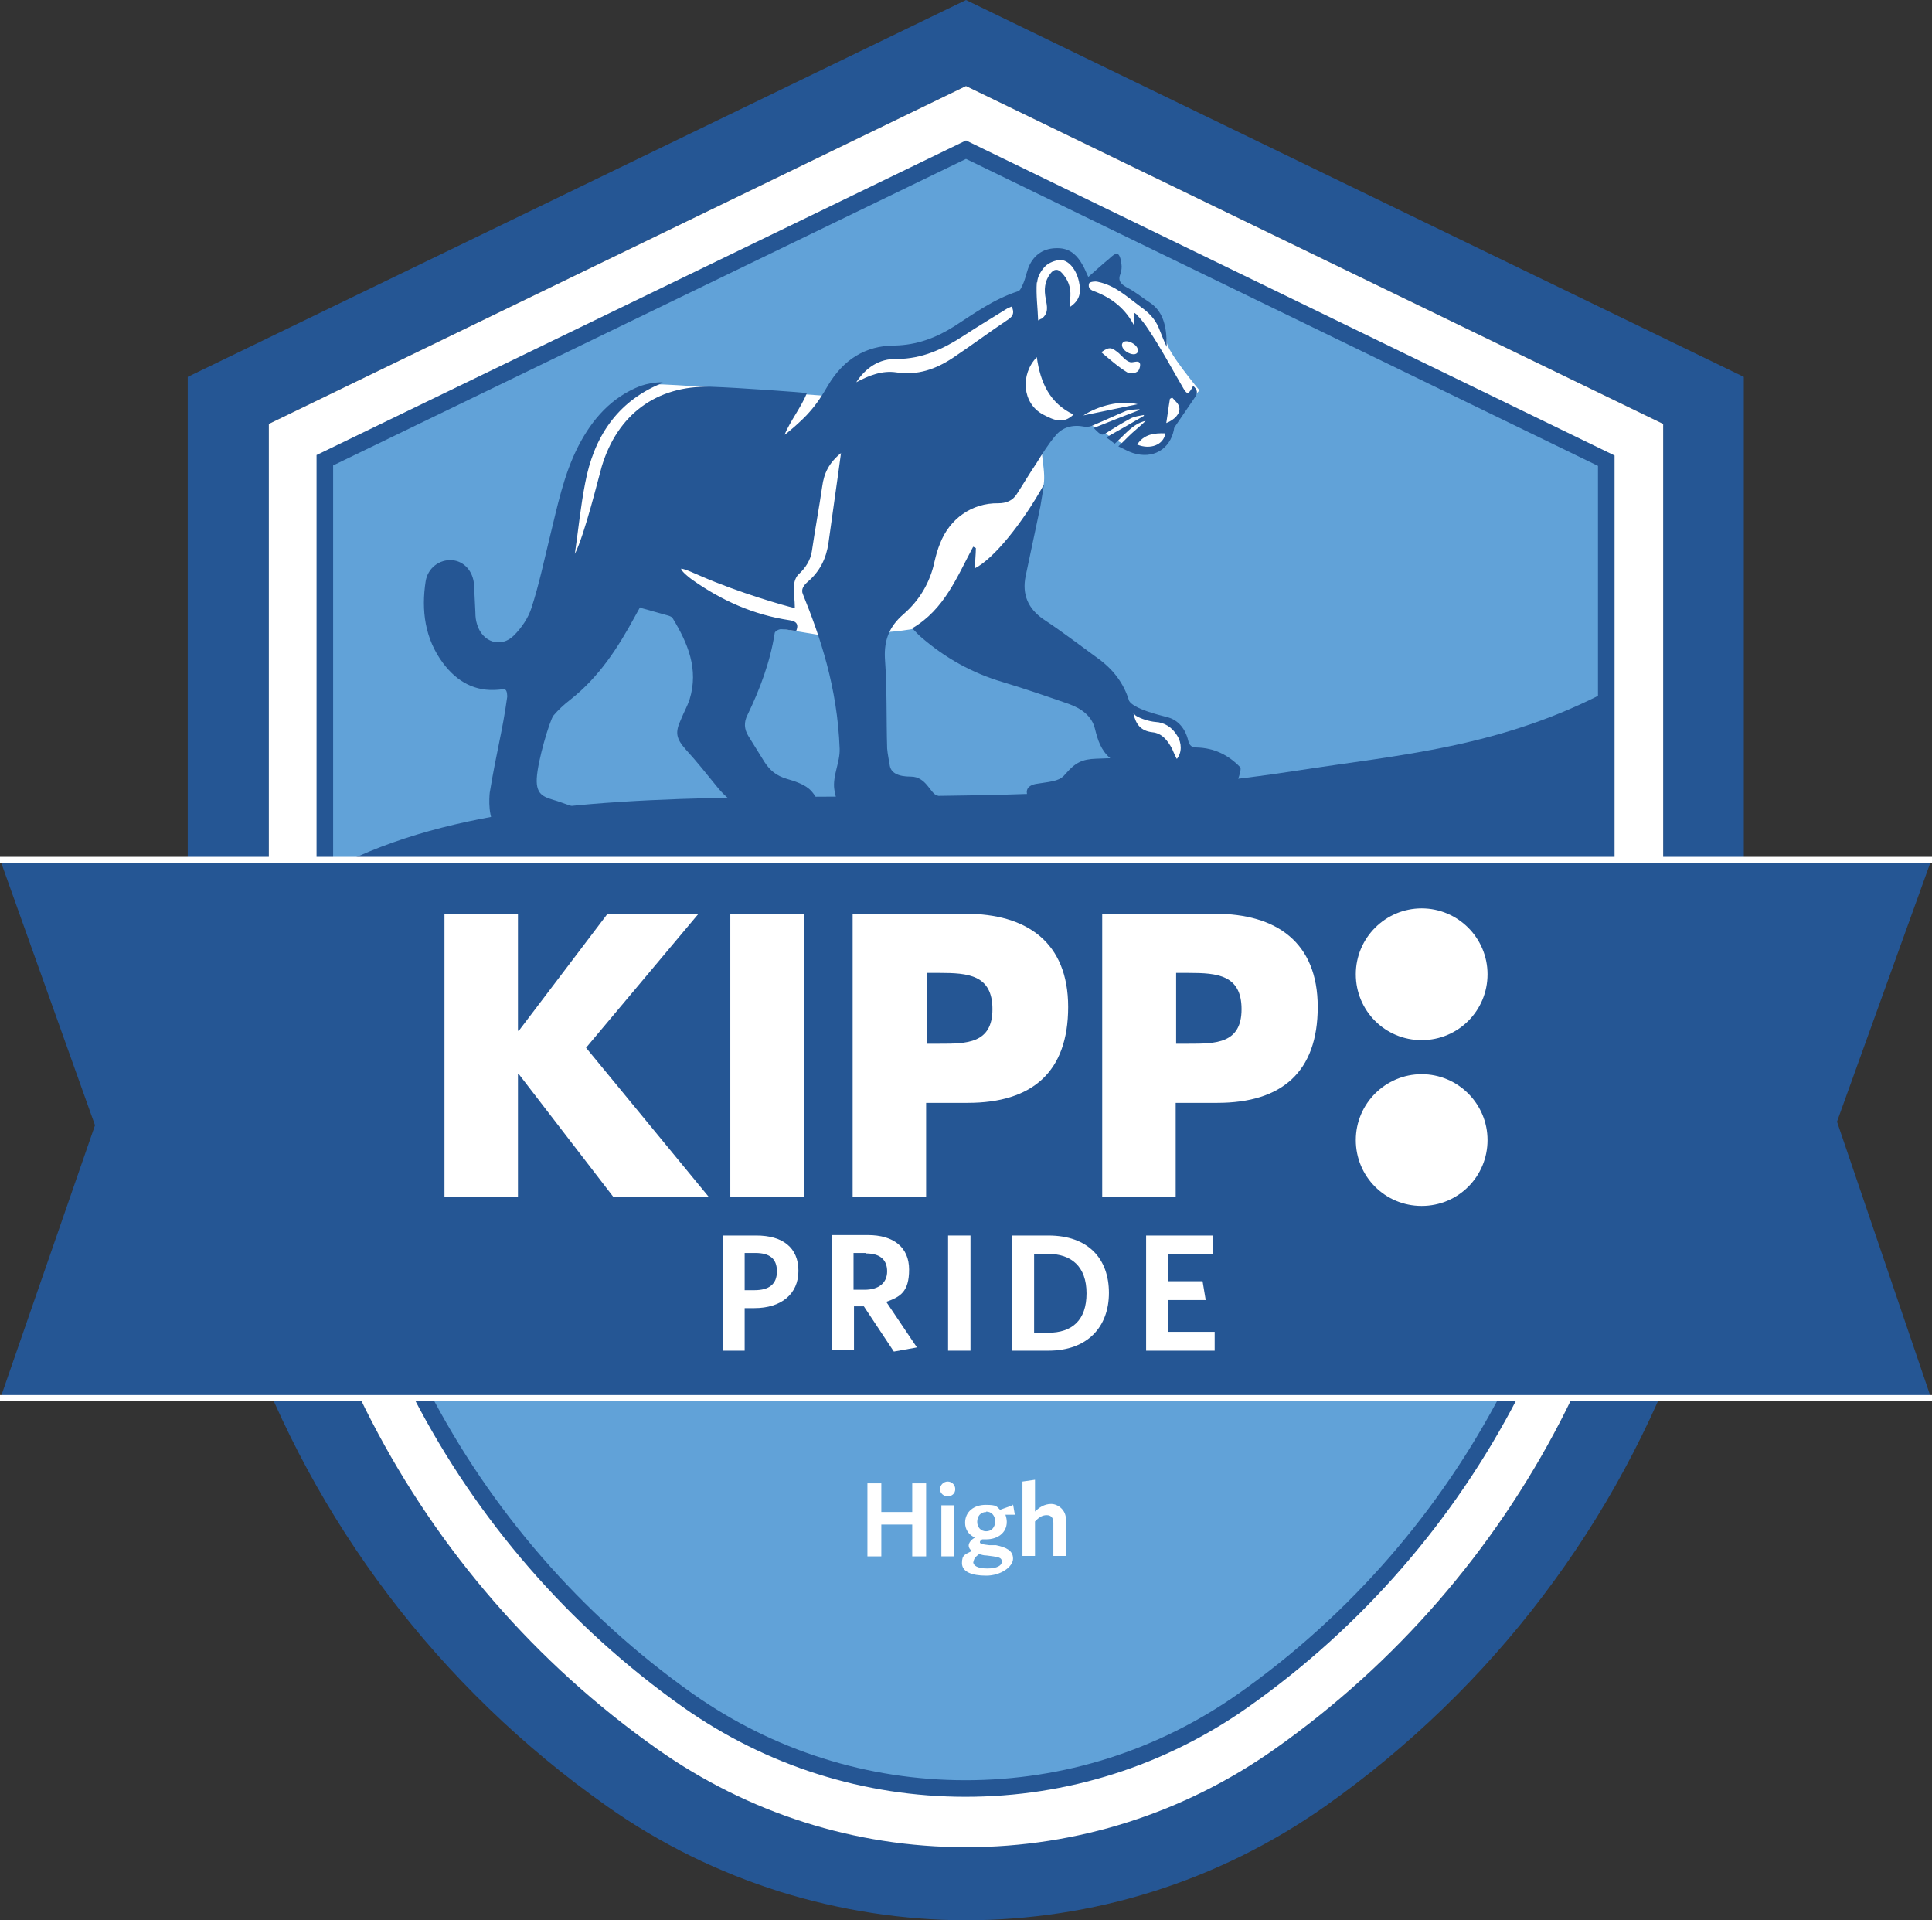
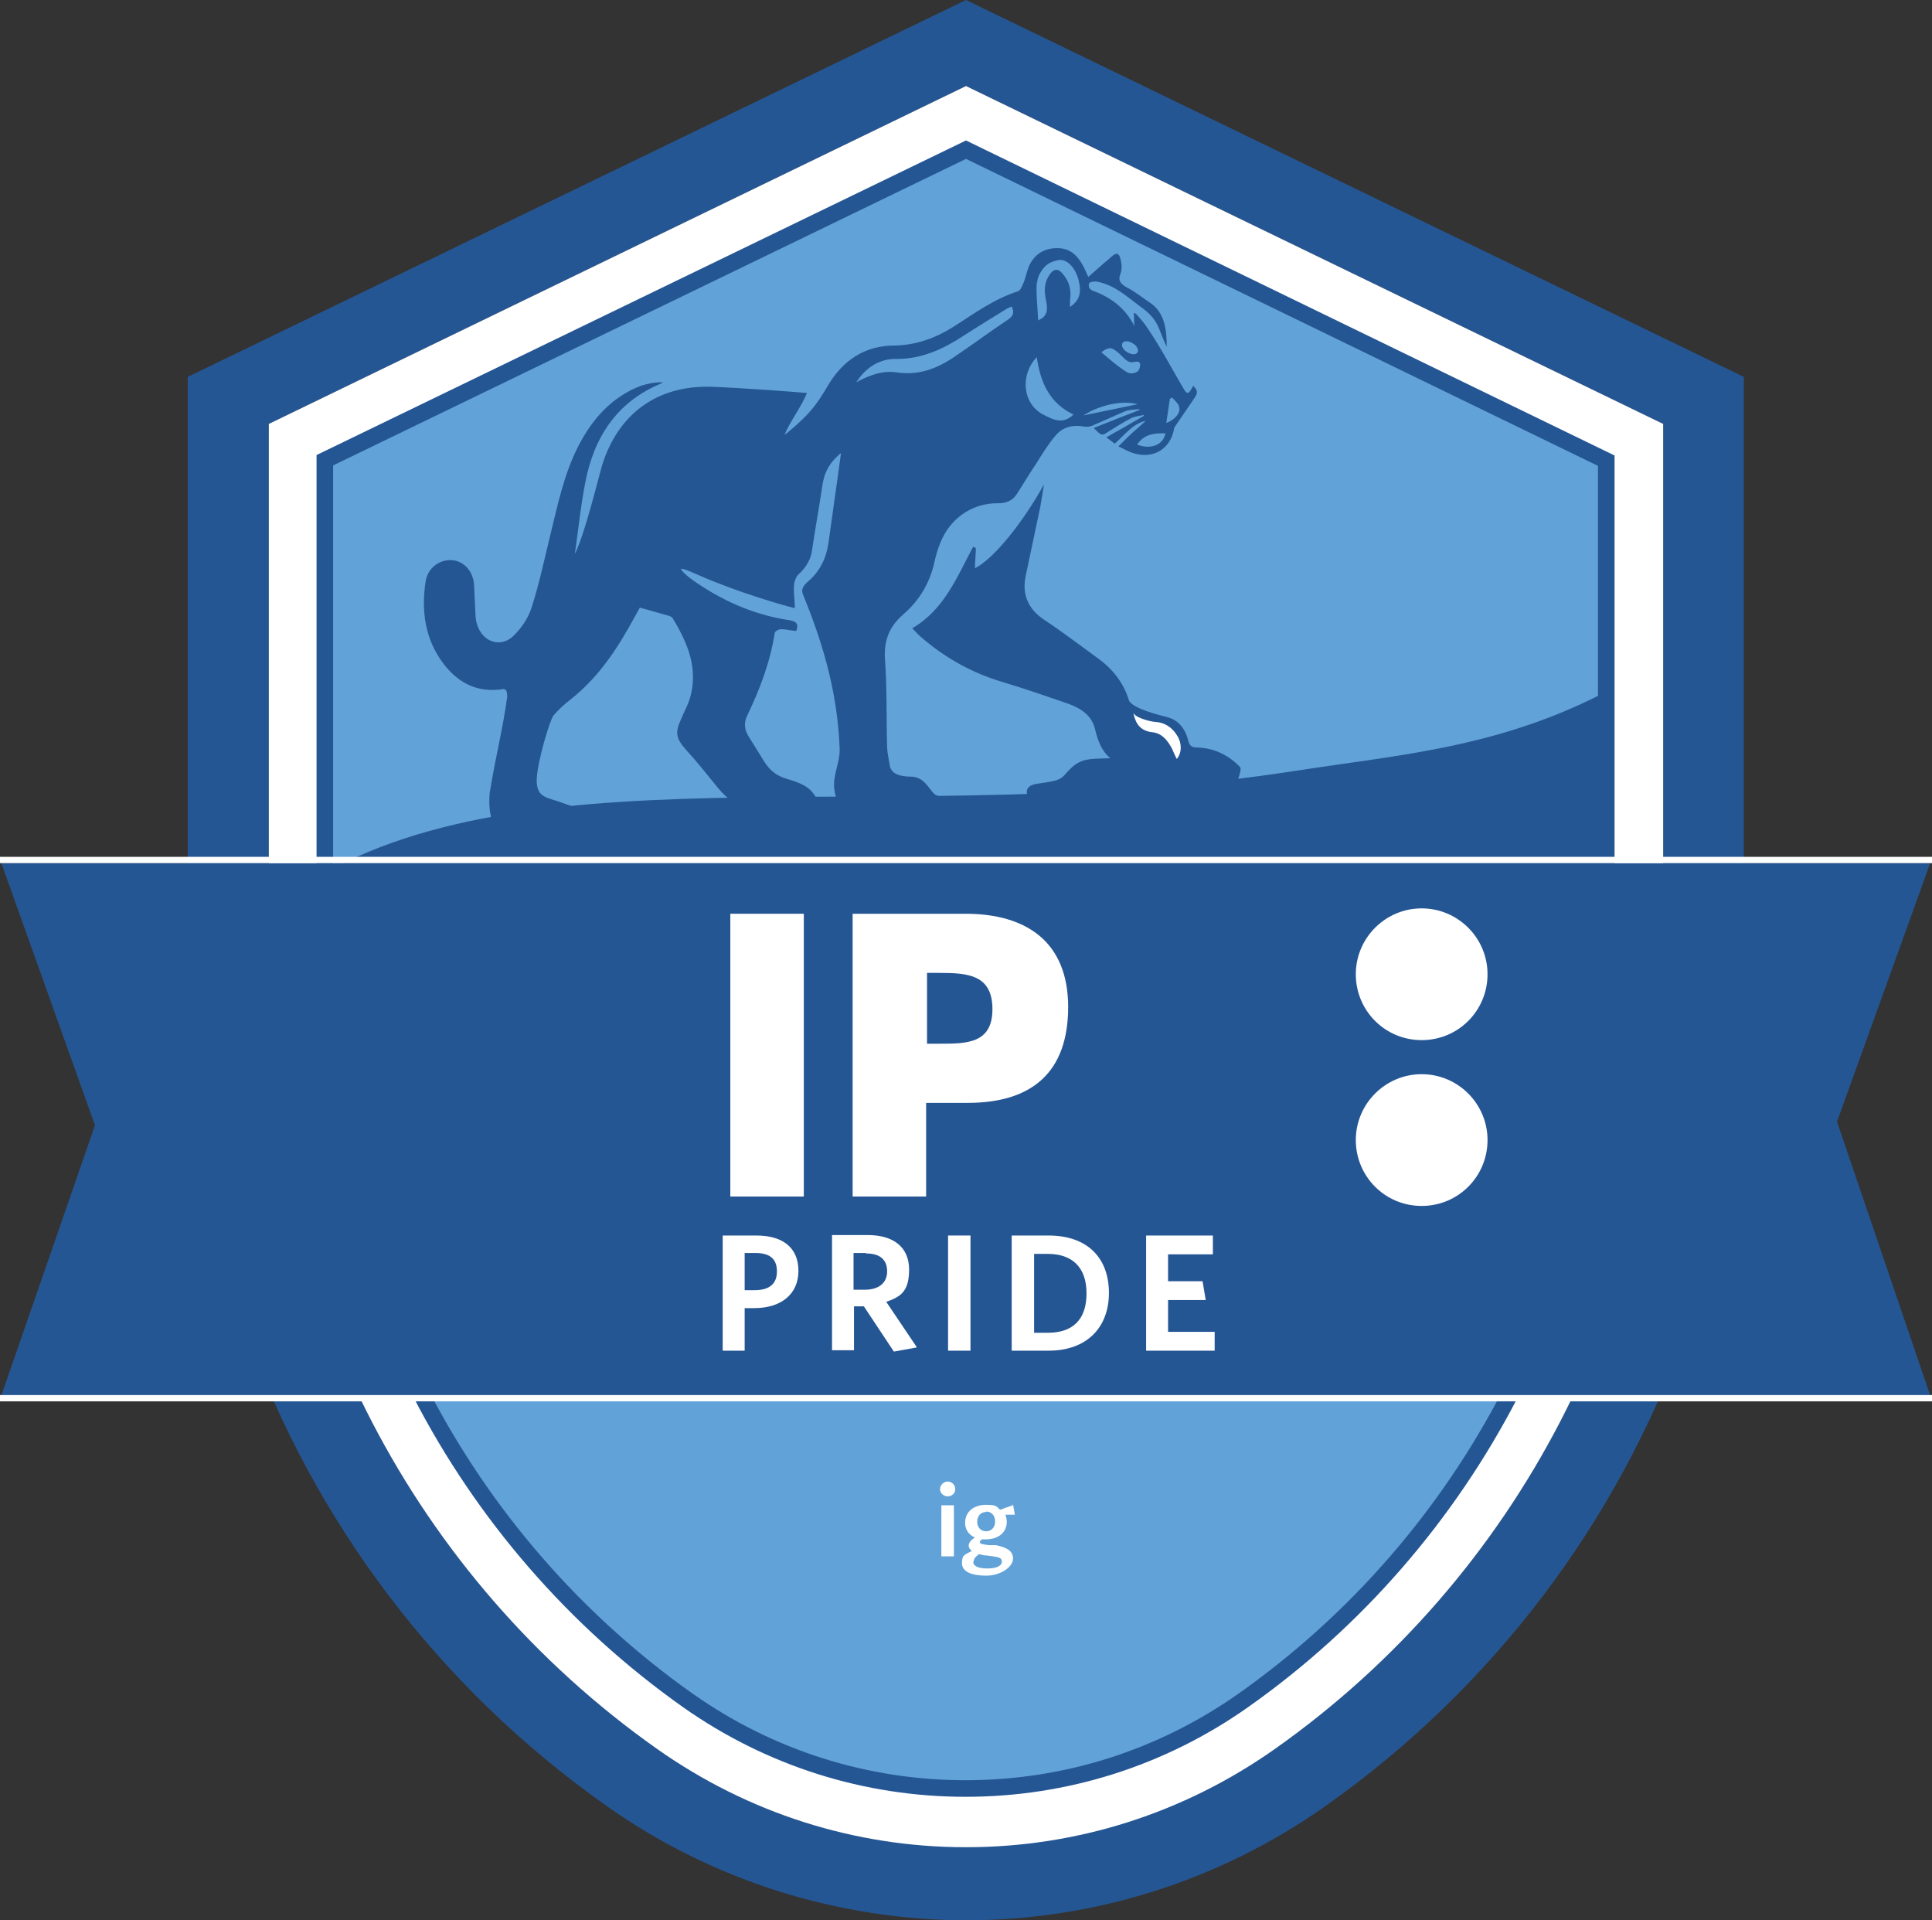
<svg xmlns="http://www.w3.org/2000/svg" id="Layer_1" version="1.1" viewBox="0 0 431.2 428.5">
  <rect x="0" y="0" width="431.2" height="428.5" fill="#333333" stroke="none" />
  <defs>
    <style>
      .st0 {
        fill: #255694;
      }

      .st1 {
        isolation: isolate;
      }

      .st2 {
        fill: #61a2d8;
        stroke: #255694;
        stroke-width: 3.7px;
      }

      .st2, .st3 {
        stroke-miterlimit: 10;
      }

      .st4 {
        fill: #fff;
      }

      .st3 {
        fill: none;
        stroke: #fff;
        stroke-width: 1.4px;
      }
    </style>
  </defs>
  <path class="st0" d="M352.1,219.1s0,0,.1,0v-.4c-.1.1-.1.2-.1.4h0Z" />
  <g>
    <path class="st0" d="M215.6,0L41.9,84.1v138.6c0,25.8,4.5,50.9,13,74.5,15.1,42.2,42.9,79.3,80.5,105.8,12,8.5,25,14.8,38.6,19.1,13.5,4.2,27.6,6.4,41.6,6.4,28.1,0,56.1-8.5,80.1-25.4h0c37.6-26.5,65.4-63.6,80.5-105.8,8.5-23.6,13-48.8,13-74.5V84.1L215.6,0ZM371.2,223.1c0,22.5-3.7,44.6-10.8,65.4-13.7,40.6-40,76.5-75.9,101.7-20.3,14.3-44.1,21.9-68.9,21.9s-48.6-7.5-68.9-21.9c-35.8-25.3-62.2-61.1-75.9-101.7-7.1-20.8-10.8-42.9-10.8-65.5V94.6L215.6,19.2l155.6,75.4v128.5h0Z" />
    <path class="st4" d="M60,94.6v128.5c0,66.4,32.4,128.9,86.7,167.2,20.3,14.3,44.1,21.9,68.9,21.9s48.6-7.6,68.9-21.9c54.3-38.3,86.7-100.8,86.7-167.2V94.6L215.6,19.2,60,94.6Z" />
    <path class="st2" d="M72.5,102.7v120.3c0,62.1,30.3,120.6,81.1,156.5,18.2,12.8,39.6,19.6,61.9,19.6s43.7-6.8,61.9-19.6c50.8-35.8,81.1-94.3,81.1-156.4v-120.3L215.6,33.4,72.5,102.7Z" />
  </g>
  <g class="st1">
    <g class="st1">
-       <path class="st4" d="M203.6,347.3v-7.1h-6.9v7.1h-3.1v-16.3h3.1v6.4h6.9v-6.4h3.1v16.3h-3.1Z" />
      <path class="st4" d="M211.5,333.9c-.9,0-1.7-.7-1.7-1.6s.8-1.7,1.7-1.7,1.7.7,1.7,1.7-.8,1.6-1.7,1.6ZM210.1,347.3v-11.4h2.8v11.4h-2.8Z" />
      <path class="st4" d="M226.1,335.7l.4,2.3h-2.1c.2.6.3,1.1.3,1.6,0,2.5-2.1,3.9-4.6,3.9s-.6,0-.9,0c-.3.2-.5.4-.5.6,0,.4.4.5,2.1.7h1.5c2.3.5,3.8,1.2,3.8,3s-2.7,3.8-6,3.8-5.4-.9-5.4-2.8.7-1.9,2.2-2.7c-.5-.4-.7-.8-.7-1.2,0-.6.5-1.3,1.4-1.8-1.4-.6-2.2-1.8-2.2-3.3,0-2.5,2-4,4.6-4s2.4.4,3.2,1.1l2.8-1ZM217.2,348.5c0,.9,1,1.5,3.2,1.5s3.2-.7,3.2-1.5-.5-1-1.9-1.2l-1.5-.2c-.8,0-1.1-.2-1.7-.3-.8.6-1.2,1.1-1.2,1.7ZM220.1,337.4c-1.3,0-2,1-2,2.2s.8,2.1,2,2.1,2-.9,2-2.2-.8-2.2-2-2.2Z" />
-       <path class="st4" d="M235.1,347.3v-7.5c0-1-.4-1.7-1.5-1.7s-1.8.6-2.6,1.4v7.7h-2.8v-16.6l2.8-.4v7.1c.9-.9,2.1-1.7,3.6-1.7s3.3,1.3,3.3,3.4v8.2h-2.8Z" />
    </g>
  </g>
  <path class="st0" d="M359.7,153.7c-24.6,13.2-47.4,14.7-70.5,18.3-87.6,13.6-168.8-5.8-219.2,24.2,12.7,32.8,264.8,28.2,289.7.8.5-20.8,0-43.3,0-43.3h0Z" />
  <polygon class="st0" points="430.8 311.4 .3 311.4 21.2 251.1 .3 192.6 430.8 192.6 410 250.3 430.8 311.4" />
  <g>
    <g>
      <path class="st4" d="M332,254.4c0,8.1-6.5,14.7-14.7,14.7s-14.7-6.6-14.7-14.7,6.6-14.7,14.7-14.7,14.7,6.6,14.7,14.7" />
-       <polyline class="st4" points="135.6 203.9 115.8 230 115.6 230 115.6 203.9 99.2 203.9 99.2 267.1 115.6 267.1 115.6 239.7 115.8 239.7 136.9 267.1 158.2 267.1 130.8 233.8 155.9 203.9 135.6 203.9" />
      <rect class="st4" x="163" y="203.9" width="16.4" height="63.1" />
      <path class="st4" d="M206.9,232.9h2.8c6,0,11.8,0,11.8-7.7s-5.5-8.1-11.8-8.1h-2.8v15.8M190.4,203.9h25.1c13.6,0,22.9,6.3,22.9,20.8s-8,21.4-22.4,21.4h-9.3v20.9h-16.4v-63.1h0Z" />
    </g>
-     <path class="st4" d="M262.5,232.9h2.8c6,0,11.8,0,11.8-7.7s-5.5-8.1-11.8-8.1h-2.8v15.8M246.1,203.9h25.1c13.6,0,22.9,6.3,22.9,20.8s-8,21.4-22.4,21.4h-9.3v20.9h-16.4v-63.1h0Z" />
    <path class="st4" d="M332,217.4c0,8.1-6.5,14.7-14.7,14.7s-14.7-6.6-14.7-14.7,6.6-14.7,14.7-14.7,14.7,6.6,14.7,14.7" />
  </g>
  <g class="st1">
    <g class="st1">
      <path class="st4" d="M168.4,291.9h-2.2v9.5h-4.9v-25.7h7.5c5.9,0,9.4,2.7,9.4,7.9s-3.9,8.3-9.8,8.3ZM168.5,279.6h-2.3v8.3h2.2c3.2,0,5-1.3,5-4.2s-1.7-4.1-4.8-4.1Z" />
      <path class="st4" d="M204.5,300.7l-5,.9-6.7-10.1h-2.2v9.8h-4.9v-25.7h8c5.7,0,9.2,2.7,9.2,7.7s-2,6.1-5.1,7.2l6.8,10.1ZM193.2,279.6h-2.7v8.2h2.5c3.1,0,5-1.5,5-4.1s-1.6-4-4.7-4Z" />
      <path class="st4" d="M211.6,301.4v-25.7h5v25.7h-5Z" />
      <path class="st4" d="M234,301.4h-8.2v-25.7h8.2c8.9,0,13.5,5.2,13.5,12.8s-4.8,12.9-13.5,12.9ZM234,279.8h-3.2v17.6h3.1c5.4,0,8.6-2.8,8.6-8.8s-3.4-8.8-8.6-8.8Z" />
      <path class="st4" d="M255.8,301.4v-25.7h14.9v4.2h-10v6h7.7l.7,4.2h-8.4v7.1h10.4v4.2h-15.3Z" />
    </g>
  </g>
  <g>
-     <path class="st4" d="M175.1,140.4l12.5,2.1,9.7-1.4s7.4-.4,10.5-1.9c3.1-1.5,20-17.8,20.8-20.1.8-2.3,3.3-6.9,4.2-10.3.9-3.4-1-8.5,0-10.2.9-1.7,5.3-4.8,7.2-4.4,1.9.4,3.9.3,6.9,2.6,3,2.3,7.4,3.7,8.8,3.8,1.4.2,4.2.6,5.8-4.9l4.1-6.2,2.1-2.4s-7.2-8.6-7.3-10.8c-.2-2.2-2.6-7.3-4-8.1s-8-7-9.7-6.6-4.6.9-4.6.9c0,0-2.6-6.1-4.1-6-1.6,0-6.3-1.6-8.1,7.7l-11.6,6.6-9.6,5.9-10.6,2.1-9.4,5.1-4.7,4.4-11.5-.8s-24.9-2-25.9-1.7c-1.1.3-9.2,3.3-12.1,8.2s-9.3,22.3-9.9,29.8c-.6,7.5,44.3,15.8,44.3,15.8l6.2.7h0Z" />
    <polygon class="st4" points="251.7 158.2 256.6 159.8 262.2 161.1 264.7 166.6 262.9 172.6 252.6 166.1 251.7 158.2" />
    <path class="st0" d="M232.8,179.4c3.2,0,26.1-1.6,42.2-2.4.5-.8,2.3-5.2,1.8-5.8-2.7-2.8-5.9-4.3-9.7-4.4-1.1,0-1.6-.4-1.9-1.5-.6-2.6-2.2-4.7-4.8-5.3-1.9-.5-7.3-1.8-8.4-3.6-1.2-4-3.6-7.1-7.1-9.6-4-2.9-7.9-5.9-12-8.6-3.5-2.4-4.8-5.6-4-9.6,1.1-5.2,2.2-10.4,3.3-15.6.3-1.6.5-3.2.8-4.9-4.7,8.5-11.2,16.6-15.4,18.7,0-1.6.2-3.1.2-4.5l-.6-.3c-3.6,6.7-6.4,14-13.6,18.2.8.8,1.3,1.4,1.9,1.9,5.4,4.7,11.5,8.1,18.3,10.1,5,1.5,9.9,3.2,14.8,4.9,2.7,1,5.1,2.6,5.8,5.6.6,2.4,1.3,4.7,3.4,6.5-1.2,0-2.2.1-3.1.1-3.2.1-4.7.9-6.8,3.3-1.3,1.6-2.4,1.7-6.5,2.3s-1.9,4.7,1.3,4.6h0ZM261.1,89c.2-.1.4-.2.5-.3.6.7,1.5,1.4,1.6,2.2.3,1.4-1.1,2.8-2.9,3.5.3-1.8.5-3.6.8-5.3h0ZM260.1,96.7c-.4,2.6-3.4,3.7-6.3,2.5,1.5-2.3,3.8-2.6,6.3-2.5ZM250.5,76.6c.3-.6,1.3-.6,2.3,0,.9.5,1.4,1.4,1.1,2-.3.6-1.3.6-2.3,0-.9-.5-1.4-1.4-1.1-2ZM249.7,78.8c.8.7,1.5,1.7,2.5,2,.6.2,1.7-.4,2.1.1.4.4,0,1.6-.3,1.9-.6.5-1.6.7-2.4.3-2-1.2-3.9-2.9-5.8-4.5,1.9-1.4,2.4-1,3.9.2h0ZM253.9,90.2c-3.5.7-8.6,1.8-12.1,2.5,3.2-2.1,8.3-3.5,12.1-2.5ZM131.3,181.6c-1.9-1.2-2-1.1-6.8-2.8-2.8-.9-4.9-1.1-4.7-5.1s2.9-12.9,3.7-14c1.1-1.3,2.4-2.5,3.7-3.5,6.5-5.1,10.7-11.6,14.6-18.8.3-.6.7-1.2,1-1.8,0-.1.2-.3,0,0,2.3.6,4.2,1.2,6.1,1.7.4.1,1,.3,1.2.6,3.4,5.6,5.9,11.4,3.8,18.2-.5,1.5-1.3,2.9-1.9,4.4-1.4,3-1.1,4.3,1.1,6.8,2.4,2.6,4.6,5.4,6.8,8.1,5.9,7.5,13.7,6.9,20.3,6.6,5.2-.2,1.4-5.3.2-6.1-1.1-.9-3-1.6-4.8-2.1-2.3-.7-3.7-1.8-5-3.8-1.2-1.9-2.4-3.9-3.6-5.8-.9-1.5-1-3-.2-4.6,2.8-5.8,5.1-11.9,6.1-18.3,0-.4.9-.9,1.4-.9,1.1,0,2.2.3,3.4.4.7-1.7-.2-2.2-1.5-2.4-8-1.2-15.2-4.4-21.8-9.1-.7-.5-2.3-1.8-2.4-2.4.9,0,3.5,1.3,4.3,1.6,8.7,3.8,18.9,6.7,21.1,7.2,0-1.8-.3-3.3-.2-4.8,0-1,.4-2.2,1.1-2.8,1.5-1.4,2.6-3.1,2.9-5.1.7-4.8,1.6-9.6,2.3-14.4.4-3,1.5-5.3,4.2-7.5-.5,3.9-2.4,17-2.8,20.1-.5,3.4-1.9,6.3-4.6,8.6-.9.8-1.6,1.7-1.1,2.8,3.8,9.4,7.7,20.7,8.2,34.5.1,3-1.6,6-1.2,9,.3,2.1,1.2,5.5,4.1,5.5,6.6-.3,11.5-.6,19.2-1,2.4-.2,1.1-2.6-.4-3.1-1.5-.5-2.4-4.2-5.8-4.2-3,0-4.4-.9-4.7-2.4-.2-1.3-.5-2.6-.6-3.9-.2-6.7,0-13.4-.5-20.1-.2-4.1,1-7.1,4.1-9.8,3.6-3.1,6-7.1,7-11.9.3-1.3.7-2.7,1.2-3.9,2.1-5.5,7.1-9.1,13-9,1.8,0,3.2-.6,4.1-2,1.5-2.3,2.9-4.7,4.4-6.9,1.3-2.1,2.6-4.2,4.2-6.1,1.6-2,3.9-2.6,6.5-2.1.7.1,1.5,0,2.2-.4,2.4-1,4.7-2.1,7.1-3.1.9-.3,2-.3,3-.4,0,0,0,.2,0,.2-3.4,1.3-6.7,2.6-10.2,4,1.8,1.8,1.8,1.8,3.3.8,1.6-1,3.2-2,4.9-2.9.9-.5,2-.6,3-.8v.2c-2.7,1.6-5.4,3.1-8.4,4.8.9.6,1.3,1,1.9,1.4,2.2-1.9,3.9-4.4,6.9-5.1-1,1-2,1.8-3,2.7-1,.9-1.9,1.9-3.1,3,1.3.6,2.3,1.2,3.3,1.5,4.4,1.4,8.2-.8,9.1-5.2,0-.3.1-.6.3-.8,1.4-2.1,2.9-4.2,4.3-6.3.8-1.1.7-1.8-.3-2.7-1,1.9-1.3,2-2.1.7-2.6-4.4-5-9-7.9-13.3-.9-1.4-1.6-2.2-2.7-3.4-.6-.5-.6-.3-.5.3,0,1.1,0,1.6.1,2.4-1.9-3.8-4.9-6.2-8.7-7.7-1-.3-1.8-.8-1.4-1.9.1-.3,1.4-.5,2-.3,3.8.8,6.4,3.3,9.4,5.5,1.8,1.3,3.2,2.6,4.1,4.7.5,1.2,1.2,3.1,1.8,4.3,0-3.7-.4-7.7-3.8-9.9-1.7-1.1-3.2-2.4-5-3.3-1.4-.8-2.2-1.5-1.5-3.2.2-.6.3-1.4.2-2-.1-.8-.3-2-.8-2.3s-1.4.5-1.9,1c-1.6,1.3-3.1,2.7-4.7,4.1-.5-1-.8-1.9-1.3-2.7-1.1-2-2.6-3.5-5-3.7-3-.2-5.3.9-6.7,3.5-.7,1.3-.9,2.9-1.5,4.3-.3.7-.7,1.7-1.2,1.8-5.3,1.7-9.7,4.9-14.2,7.8-4.1,2.6-8.4,4.2-13.3,4.3-6.6,0-11.5,3.2-14.9,8.9-1.2,2.1-2.5,4.1-4.1,5.9-1.6,1.9-5.5,5.2-5.6,5.1,1.3-3.1,3.7-6.1,5-9.3-.6-.1-15.2-1.2-21.5-1.4-12.1-.3-20.8,6.2-24.3,17.8-.7,2.4-3.8,15.2-6,19.5.8-5.6,1.3-10.7,2.3-15.8,1.9-10.1,7-18.1,16.9-22.2.1,0,.3-.2.4-.3-1.8,0-3.4.3-4.9.8-6.5,2.5-10.8,7.4-13.9,13.4-3.3,6.4-4.7,13.5-6.4,20.4-1.3,5.3-2.4,10.6-4.1,15.8-.7,2.2-2.2,4.4-3.9,6.1-2.9,2.9-7,1.5-8.2-2.4-.3-.9-.4-1.8-.4-2.7-.1-2.1-.2-4.1-.3-6.2-.2-3.1-2.3-5.3-4.9-5.5-2.8-.2-5.4,1.7-5.9,4.7-1,6.5-.2,12.8,3.9,18.3,3.1,4.1,7.1,6.4,12.4,5.9.5,0,1.1-.3,1.5,0,.4.3.4,1.3.4,1.6-1.1,8-2.3,11.7-3.9,21.4-.1,1-.5,6,1.7,7.9,2.2,1.9,10.6-.1,15.4,1.2s6.8-3.5,4.7-4.8h0ZM231.5,63c0-1.2.9-2.7,1.8-3.6.8-.8,2.2-1.3,3.3-1.4,1.9,0,3.6,2.1,4.2,4.8.6,2.6.1,4.3-2,5.7,0-.9,0-1.7.1-2.4.1-2-.5-3.7-1.9-5.2-.9-1-1.8-.9-2.6.2-1.3,1.7-1.4,3.6-1,5.6.3,1.6.7,3.2-.9,4.4-.1,0-.3.1-.8.4-.1-2.9-.5-5.7-.3-8.5h0ZM231.4,79.7c.8,5.7,2.9,10.3,8.2,12.8-2.3,2.2-4.3,1.3-6.8,0-4.7-2.5-5.1-9-1.4-12.8h0ZM200.1,80.1c5.7,0,10.4-2.2,15-5.2,3.2-2.1,6.4-4,9.6-6,.3-.2.7-.3,1.1-.5.6,1.3.4,2.1-.8,2.9-4.2,2.8-8.2,5.8-12.4,8.6-3.8,2.5-7.8,3.9-12.5,3.2-3.2-.5-6.2.7-9,2.2,2.1-3.2,5.1-5.3,9-5.2h0ZM262.6,169.3c-.4-.8-.7-1.5-1-2.2-1-1.9-2.3-3.5-4.4-3.7-2.6-.3-3.7-1.8-4.2-4.1,0,0,0,0,0-.1.2.2.4.4.5.5,1.1.7,3.1,1.3,4.4,1.4,2,.1,3.7,1.2,4.8,3,1.1,1.7,1.1,3.8,0,5.2h0Z" />
  </g>
  <line class="st3" y1="191.9" x2="431.2" y2="191.9" />
  <line class="st3" y1="312" x2="431.2" y2="312" />
</svg>